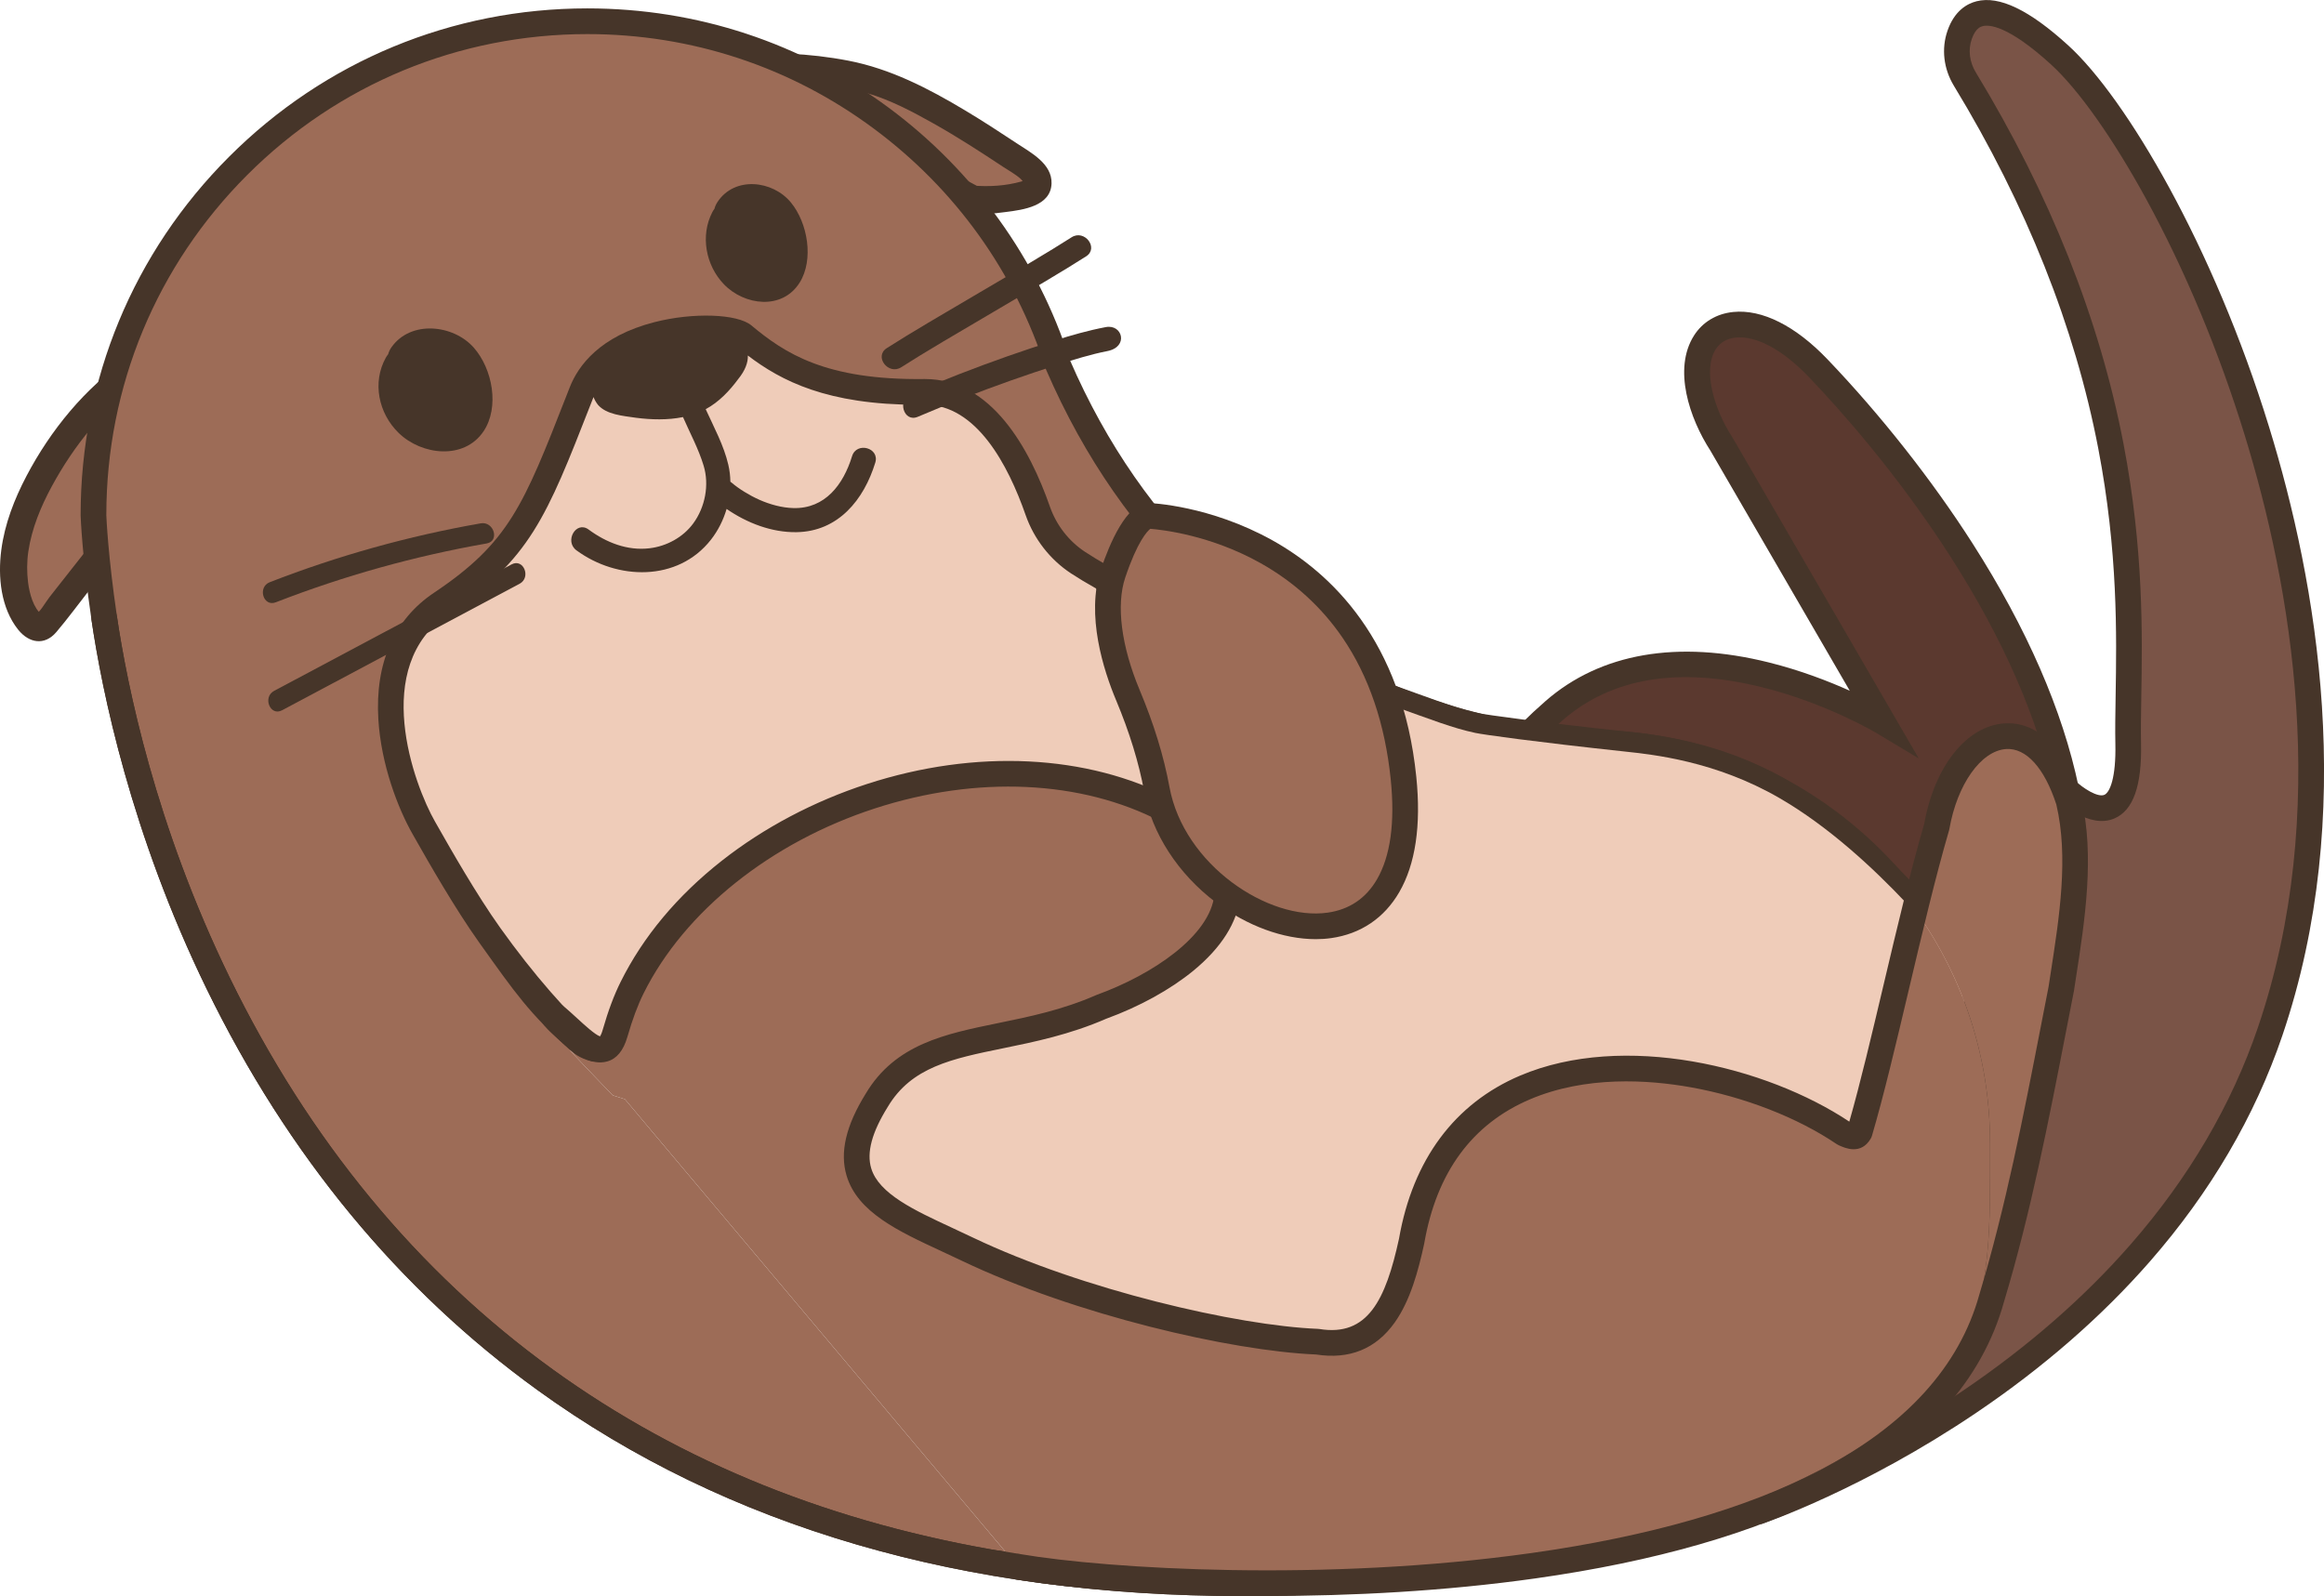
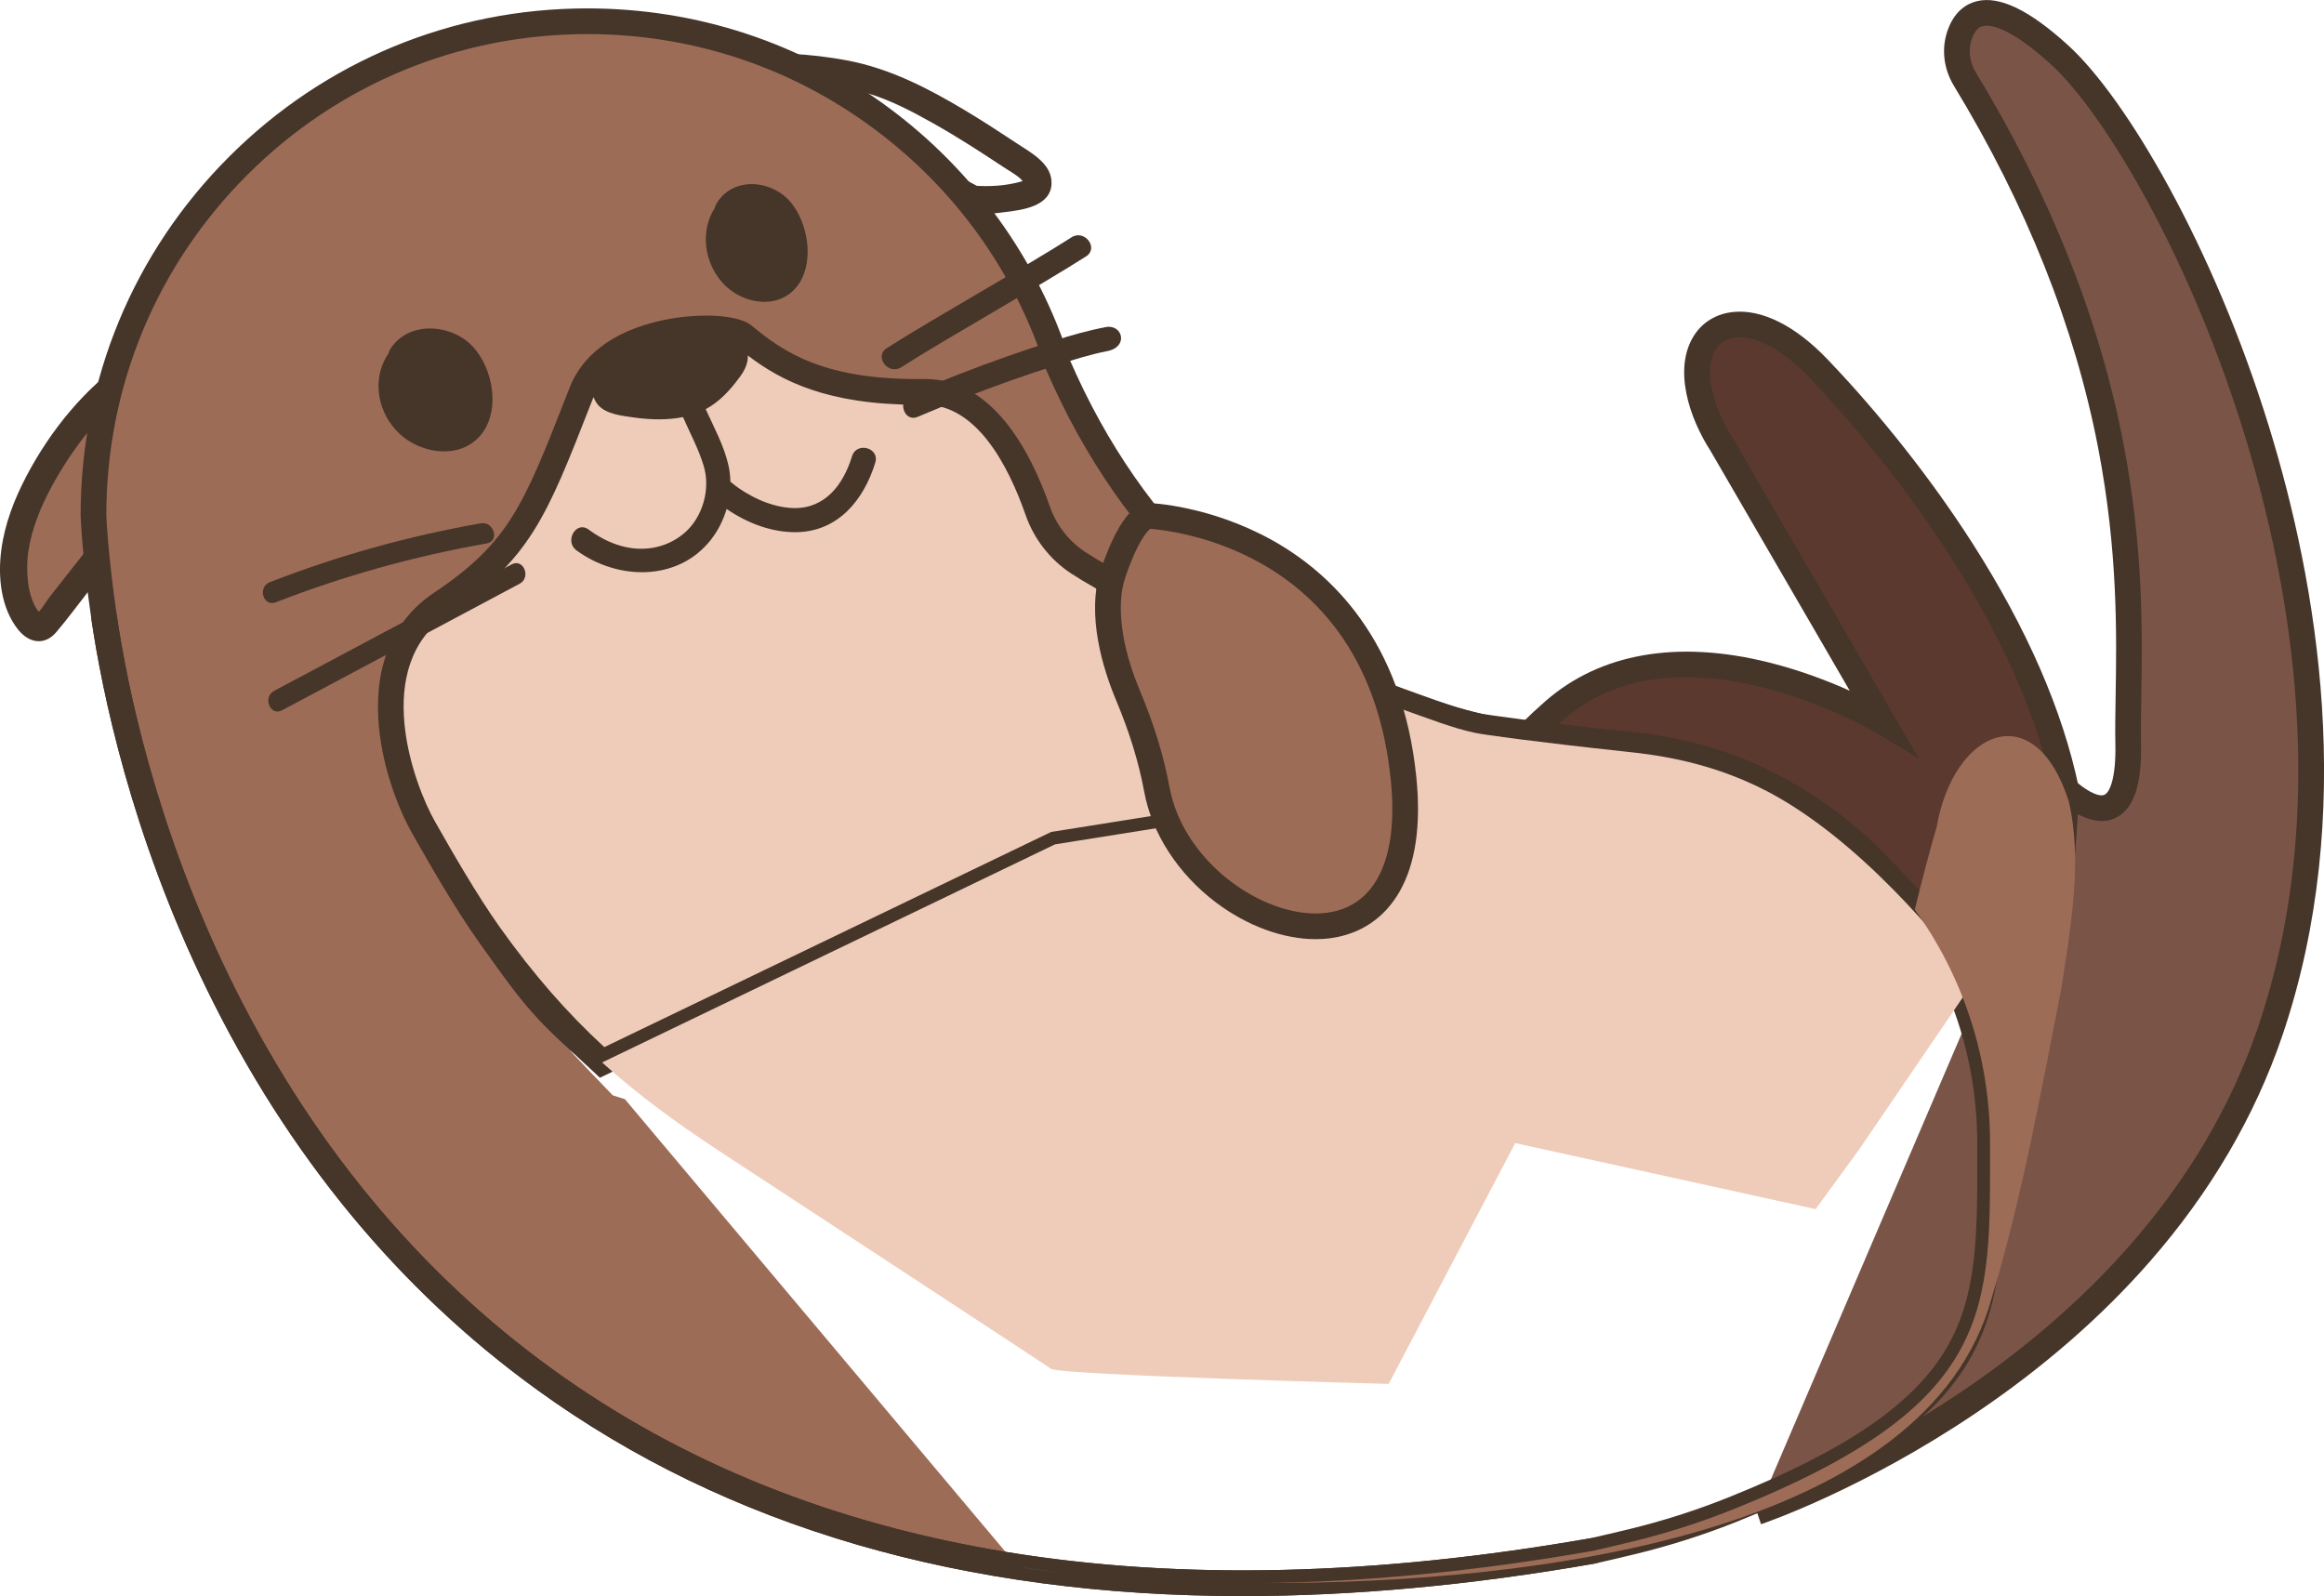
<svg xmlns="http://www.w3.org/2000/svg" viewBox="0 0 1354.4 930.24" data-name="Layer 2" id="Layer_2">
  <defs>
    <style>
      .cls-1 {
        fill: #efccb9;
      }

      .cls-2 {
        fill: #9d6c57;
      }

      .cls-3 {
        fill: #c19787;
      }

      .cls-4 {
        fill: #463529;
      }

      .cls-5 {
        fill: #5b392f;
      }

      .cls-6 {
        fill: #7a5447;
      }
    </style>
  </defs>
  <g data-name="Layer 1" id="Layer_1-2">
    <g>
-       <path d="M425.02,40.3c29.19-3.14,69.18-.54,96.06,11.26,26.88,11.8,51.48,28.15,75.92,44.42,4.68,3.11,9.99,8.59,7.13,13.43-1.37,2.31-4.16,3.31-6.76,4.01-9.84,2.65-20.14,3.57-30.29,2.68L425.02,40.3Z" class="cls-2" />
      <path d="M425.02,48.22c26.57-2.76,54.54-1.54,80.26,6.04,13.67,4.03,26.43,10.77,38.8,17.73,13.87,7.8,27.25,16.45,40.51,25.24,3.42,2.26,7.26,4.32,10.3,7.08,.44,.4,2.24,2.85,2.23,1.68-.01-1.31-.51-.6-1.86-.22-9.17,2.6-18.72,3.12-28.19,2.4,1.33,.36,2.67,.72,4,1.08-41.53-22.16-83.07-44.32-124.6-66.49-5.82-3.1-11.64-6.21-17.46-9.31-8.99-4.8-17,8.87-8,13.68,33.93,18.1,67.86,36.21,101.79,54.31,13.28,7.08,26.4,14.69,39.92,21.3,6.51,3.18,16.42,1.71,23.41,.83,10.09-1.27,26.28-3.4,26.7-16.63,.37-11.53-12.07-17.98-20.25-23.4-9.95-6.59-19.96-13.11-30.21-19.24-21.3-12.76-43.43-24.22-68-28.95-22.74-4.38-46.34-5.37-69.37-2.98-4.26,.44-7.92,3.32-7.92,7.92,0,3.94,3.64,8.37,7.92,7.92Z" class="cls-4" />
    </g>
    <g>
      <path d="M78.51,215.91C46.66,237.09,7.19,291.17,7.95,331.7c.21,11.37,2.36,23.72,10.25,32.08,1.07,1.14,2.35,2.23,3.83,2.38,2.17,.21,3.84-1.64,5.17-3.33,12.49-15.87,24.98-31.75,37.47-47.62l13.84-99.29Z" class="cls-2" />
      <path d="M74.52,209.07c-24.87,16.75-45.18,41.9-59.05,68.29-7.1,13.52-12.74,28-14.72,43.21-2.04,15.62-.31,33.75,9.84,46.43,6.26,7.82,15.36,9.48,22.22,1.42,6.74-7.91,12.91-16.41,19.34-24.58,3.02-3.84,6.04-7.68,9.06-11.52,3.33-4.24,7.58-8.48,10.3-13.12,.87-1.49,.95-2.99,1.18-4.64,2.34-16.78,4.68-33.57,7.02-50.35,2.15-15.4,4.29-30.8,6.44-46.2,.59-4.23-1.03-8.51-5.53-9.74-3.7-1.02-9.15,1.27-9.74,5.53-4.03,28.93-8.06,57.86-12.1,86.8-.58,4.16-1.16,8.33-1.74,12.49l2.04-3.5c-6.85,8.71-13.7,17.41-20.55,26.12-3.22,4.1-6.45,8.19-9.67,12.29-2.53,3.22-5.75,9.55-9.58,11.21l4-1.08c.79-.07-1.47-2.43-1.99-3.28-1.01-1.62-1.85-3.31-2.5-5.1-1.2-3.27-1.98-6.75-2.42-10.2-.75-5.95-.74-12.19,.14-18.13,1.98-13.38,7.29-26.2,13.7-38.01,12.55-23.16,30.28-45.81,52.31-60.65,8.41-5.67,.49-19.4-8-13.68Z" class="cls-4" />
    </g>
    <g>
      <path d="M617.84,916.51c29.23,3.31,70.68,6.02,117.86,6.15-41.74,.48-80.98-1.68-117.86-6.15Z" class="cls-2" />
      <path d="M1115.92,530.08c-11.15,45.25-22.06,95.45-32.16,129.77-2.33,3.97-5.44,2.47-9.17,.77-70.59-47.79-228.57-71.91-251.91,62.7-6.69,30.85-17.61,64.71-54.91,58.67-48.94-1.95-139.6-23.22-203.93-53.9-42.26-20.37-86.07-33.43-52.9-86.81,24.68-41.52,75.69-30.29,130.97-54.49,55.96-20.31,111.72-69.74,38.22-114.52-104.2-54.41-260.8,.94-311.74,103.3-4.24,8.53-7.34,17.57-9.97,26.73-6.17,21.39-21.1,.92-35.21-10.4l22.61,26.89c-2.59-.51-8.4-2.09-13.25-6.47-4.93-4.44,24.54,26.07,24.54,26.07l7.08,2.25,229.11,272.51C191.22,851.6,82.69,509.55,60.71,360.04c-5.44-37.01-6.24-59.85-6.24-59.85C54.47,141.23,183.34,12.37,342.3,12.37c128.38,0,237.13,84.05,274.22,200.15,0,.01,.01,.01,.01,.03,95.1,220.09,309.86,220.36,309.86,220.36,78.06,0,147.16,38.32,189.53,97.17Z" class="cls-2" />
    </g>
    <g>
      <path d="M1204.09,460.25s37.58,37.25,36.19-26.86c-1.38-63.12,17.74-201.55-95.21-387.32-4.71-7.74-6.01-17.2-3.03-25.76,4.69-13.46,18.41-24.62,58.23,11.66,63.72,58.04,201.86,336.36,122.74,569.17-68.8,202.44-299.11,280.1-299.11,280.1" class="cls-6" />
      <path d="M1026.3,888.33l-4.78-14.19c.57-.19,57.69-19.75,122.31-63.49,37.82-25.6,70.78-54.35,97.96-85.47,33.85-38.74,58.79-81.29,74.14-126.46,42.71-125.68,19.3-257.26-7.87-345.51-14.88-48.35-34.65-95.72-57.17-136.98-19.33-35.42-39.61-64.12-55.66-78.73-25.06-22.83-36.11-23.18-39.68-22.27-1.04,.26-4.19,1.06-6.44,7.54-2.19,6.27-1.33,13.35,2.36,19.41,43.19,71.04,72.15,143.87,86.08,216.48,11.8,61.51,10.97,111.13,10.37,147.36-.17,10.4-.32,19.37-.15,27.21,.54,24.74-4.53,39.06-15.48,43.77-14.87,6.39-31.6-9.58-33.46-11.42l10.53-10.64c4.53,4.45,13.2,9.97,17.03,8.31,3.23-1.4,6.85-10.01,6.42-29.68-.18-8.13-.02-17.24,.15-27.79,.59-35.58,1.41-84.3-10.1-144.29-13.59-70.85-41.91-142.01-84.17-211.52-6.01-9.9-7.36-21.6-3.7-32.11,4.05-11.64,11.43-15.73,16.9-17.12,13.28-3.37,30.76,5.04,53.45,25.71,33.56,30.57,84.54,116.77,117.05,222.38,27.82,90.37,51.74,225.26,7.74,354.73-16.01,47.11-41.99,91.41-77.21,131.69-28.09,32.11-62.08,61.74-101.04,88.07-66.25,44.77-123.16,64.22-125.55,65.03Z" class="cls-4" />
    </g>
    <g>
      <path d="M853.06,520.49s-21.05-41.92,52.56-106.23c73.62-64.31,191.54,6.41,191.54,6.41l-93.97-161.91c-10.52-16.19-20.07-42.71-9.64-59.16,9.71-15.32,35.89-16.54,65.97,14.89,50.97,53.26,124.18,148.22,144.58,245.76,0,0-2.28,75.38-17.17,137.75" class="cls-5" />
      <path d="M1194.2,599.74l-14.56-3.48c13.69-57.3,16.62-126.78,16.94-135.36-9.05-42.57-29.1-88.36-59.62-136.1-31.08-48.62-65.25-86.74-82.85-105.13-15.08-15.76-30.55-24.12-42.45-22.94-5.19,.52-9.26,2.9-11.79,6.88-7.65,12.06-.96,34.82,9.6,51.07l.2,.32,108.54,187.02-24.89-14.93c-.28-.17-29.25-17.35-66.47-26.56-48.66-12.05-87.79-5.53-116.3,19.37-19.68,17.19-44.53,43.59-51.17,71.7-3.83,16.23,.24,25.25,.42,25.62l-.05-.1-13.38,6.72c-.97-1.92-22.77-47.87,54.33-115.22,32.02-27.98,77.02-35.77,130.11-22.54,18.54,4.62,34.92,10.98,47.2,16.49l-81.2-139.9c-12.17-18.8-21.94-47.58-9.58-67.08,5.01-7.9,13.16-12.79,22.95-13.76,16.76-1.67,36.19,8.09,54.75,27.48,31.05,32.44,61.11,70.59,84.65,107.42,31.71,49.61,52.52,97.38,61.84,141.98l.18,.87-.03,.89c-.09,3.11-2.47,76.87-17.38,139.27Z" class="cls-4" />
    </g>
    <path d="M724.23,930.24c-162.72,0-300.41-40.12-410.95-120.03-80.74-58.36-145.6-136.99-192.78-233.7-44.26-90.73-61.1-173.89-67.2-215.39-5.44-37-6.28-59.72-6.31-60.67,0-.09,0-.17,0-.26,0-78.88,30.72-153.04,86.5-208.81C189.26,35.6,263.42,4.89,342.3,4.89c63.87,0,124.66,20.06,175.8,58.01,24.61,18.26,46.16,40.13,64.05,65,18.05,25.08,31.97,52.66,41.38,81.97,21.2,48.98,50.25,90.77,86.33,124.2,28.92,26.8,62.43,48.35,99.59,64.06,63.53,26.85,116.43,27.3,116.96,27.3,64.32,0,124.81,25.05,170.3,70.54,45.49,45.49,70.55,105.97,70.55,170.31,0,2.75,0,5.48,0,8.16,.06,47.05,.12,84.21-19.63,118.3-20.83,35.95-62.47,64.94-135.05,94-19.32,7.74-39.41,14.16-59.73,19.08-7.43,1.8-15.22,3.63-23.14,5.42-.12,.03-.24,.05-.37,.07-72.22,12.62-140.63,18.93-205.12,18.93ZM61.95,300.05c.07,1.83,1.05,24.17,6.16,58.9,5.97,40.64,22.47,122.08,65.85,211,46.09,94.47,109.37,171.23,188.09,228.13,150.91,109.08,354.3,142.23,604.54,98.52,7.79-1.77,15.44-3.56,22.75-5.33,19.62-4.76,39.03-10.96,57.69-18.43,69.25-27.73,108.62-54.75,127.66-87.6,17.73-30.6,17.68-65.98,17.62-110.78,0-2.69,0-5.42,0-8.18,0-60.34-23.5-117.06-66.16-159.72-42.67-42.66-99.39-66.16-159.73-66.16-2.26,0-55.97-.39-122.17-28.23-38.88-16.35-73.95-38.84-104.24-66.83-37.8-34.94-68.17-78.57-90.27-129.69-.12-.27-.23-.55-.33-.84h0c-17.95-56.18-52.6-104.55-100.21-139.88-48.54-36.02-106.25-55.06-166.88-55.06-74.88,0-145.29,29.16-198.24,82.11-52.92,52.92-82.08,123.25-82.11,198.08ZM928.06,903.94h0Z" class="cls-4" />
    <path d="M724.23,930.24c-162.72,0-300.41-40.12-410.95-120.03-80.74-58.36-145.6-136.99-192.78-233.7-44.26-90.73-61.1-173.89-67.2-215.39-.6-4.09,2.23-7.89,6.32-8.49,4.1-.6,7.89,2.23,8.49,6.32,5.97,40.64,22.47,122.08,65.85,211,46.09,94.47,109.37,171.23,188.09,228.13,150.95,109.11,354.4,142.25,604.72,98.49,4.08-.71,7.95,2.01,8.66,6.08,.71,4.07-2.01,7.95-6.08,8.66-72.22,12.62-140.63,18.93-205.12,18.93Z" class="cls-4" />
    <path d="M1151.46,570.2l-1.66,2.43c-8.29-11.31-56.27-74.76-112.61-107.41-37.59-21.78-74.14-25.46-90.26-27.2-52.81-5.68-82.22-9.81-87.12-10.85-13.25-2.82-24.82-7.46-49.19-16.13-39.2-13.94-115.91-41.88-163.71-67.72l21.04,60.08,18.39,77.33-71.49,11.39-263.96,127.12c-23.2-20.87-44.19-44.36-65.41-74.07-15.82-22.15-33.61-54.16-38.37-62.45-16.1-28.1-38.27-98.73,9.92-130.97,46.78-31.3,55.4-55.38,81.96-123.23,15.88-40.57,84.73-40.93,94.11-33.1,21.39,17.85,47.07,33.7,105.38,32.98,37.83-.47,57.61,44.37,66.34,69.39,4.32,12.36,12.54,22.97,23.49,30.16,43.43,28.49,137.77,62.93,182.7,78.91,24.37,8.67,35.94,13.31,49.2,16.13,4.89,1.04,34.31,5.17,87.12,10.85,16.12,1.74,52.66,5.42,90.25,27.2,62,35.93,113.88,109.16,113.88,109.16Z" class="cls-1" />
    <path d="M525.28,214.02c25.94-16.68,81.76-47.95,107.71-64.62,7.56-4.86-.97-15.94-8.51-11.09-25.94,16.68-81.76,47.95-107.71,64.62-7.56,4.86,.97,15.94,8.51,11.09h0Z" class="cls-4" />
    <path d="M534.89,242.92c17.82-7.59,35.85-14.65,54.11-21.11,9.13-3.23,18.3-6.32,27.53-9.26,9.21-2.94,19.18-6.03,28.78-7.91,12.64-2.47,8.84-15.83-.85-14-10.23,1.94-20.06,4.75-29.86,7.85-9.23,2.92-18.42,5.98-27.55,9.19-18.97,6.67-37.71,13.98-56.21,21.86-8.18,3.48-4.24,16.91,4.05,13.38h0Z" class="cls-4" />
    <path d="M280.14,305.02c-42,7.36-83.16,18.85-122.91,34.3-7.28,2.83-3.85,14.58,3.5,11.72,39.75-15.45,80.9-26.94,122.91-34.3,7.74-1.36,4.18-13.06-3.5-11.72h0Z" class="cls-4" />
    <path d="M298.16,328.94c-46.13,24.57-92.27,49.14-138.4,73.72-6.88,3.66-2.31,15.02,4.64,11.31,46.13-24.57,92.27-49.14,138.4-73.72,6.88-3.66,2.31-15.02-4.64-11.31h0Z" class="cls-4" />
    <path d="M1157.57,565.87c-2.16-3.04-53.55-74.98-116.24-111.31-38.43-22.26-76.32-26.34-92.5-28.09l-.7-.07c-51.35-5.52-81.59-9.72-86.36-10.73-10.2-2.17-19.69-5.59-35.41-11.26-3.87-1.39-8.11-2.92-12.84-4.6-89.9-31.98-150.83-58.26-181.1-78.12-9.47-6.22-16.76-15.58-20.53-26.37-11.87-34.01-34.12-74.41-72.81-74.41-.23,0-.46,0-.69,0-57.3,.7-81.09-15.05-100.49-31.25-8.14-6.79-33.99-7.67-56.45-1.91-31.74,8.14-44.4,25.18-49.43,38.03l-1.78,4.55c-25.14,64.26-33.6,85.9-77.37,115.19-23.17,15.5-34.37,40.99-32.38,73.71,1.61,26.45,11.45,52.06,20.13,67.21,.52,.9,1.19,2.09,2,3.51,6.72,11.83,22.46,39.53,36.77,59.56,21.08,29.52,28.9,40.96,53.18,62.8l17.05,15.84,267.49-128.82,78.38-12.49-20.26-85.18-.09-.38-14.97-42.75c34.59,16.97,83.27,36.55,147.94,59.55,4.71,1.68,8.95,3.2,12.81,4.6,16.31,5.87,26.15,9.42,37.34,11.8,6.02,1.28,37.27,5.53,87.87,10.97l.7,.08c16.53,1.78,50.93,5.48,86.61,26.16,54.76,31.73,101.51,93.33,110.32,105.35l6.25,8.53,10.57-15.46-3.01-4.25Zm-496.81-160.36l16.43,69.1-64.6,10.29-260.4,125.4c-21.91-20.19-41.27-42.39-60.62-69.48-13.86-19.4-29.33-46.63-35.93-58.26-.83-1.44-1.51-2.65-2.04-3.56-12.45-21.75-37.8-90.66,7.59-121.03,47.68-31.9,57.29-56.48,82.99-122.18l1.71-4.36c.68,1.7,1.58,3.27,2.66,4.6,5,5.62,14.17,6.3,22.16,7.47,8.85,1.13,18.37,1.41,27.33-.41,4.09,9.34,9.07,18.53,12.03,28.32,3.4,11.17,.89,24.25-6.09,33.71-5.94,8.06-15.45,13.21-25.33,14.42-13.01,1.59-25.29-3.31-35.62-10.91-7.28-5.36-14.29,6.81-7.08,12.12,23.67,17.43,58.99,18.48,78.33-6.13,4.14-5.26,7.26-11.45,9.18-17.99,11.93,8.24,26.39,13.78,40.79,13.54,24.23-.4,39.2-18.82,45.86-40.55,2.66-8.65-10.89-12.35-13.54-3.73-5.09,16.6-15.73,30.66-34.12,30.24-6.73-.16-13.76-2.11-19.92-4.85-5.91-2.64-11.93-6.36-16.16-9.98-.24-.2-.47-.38-.72-.55-.05-3.32-.44-6.61-1.18-9.82-2.61-11.28-8.39-21.89-13.2-32.44,7.86-4.22,14.06-10.94,18.9-17.49,4.03-4.93,5.84-9.64,5.67-13.79,19.45,14.82,46.31,28.7,98.95,28.7,1.24,0,2.51,0,3.78-.03h.48c29.94,0,48.44,34.96,58.7,64.38,4.85,13.88,14.25,25.93,26.45,33.95,4.32,2.83,9.21,5.77,14.68,8.84l21.88,62.46Z" class="cls-4" />
    <g>
      <path d="M237.54,213.13c-7.8,12.33-1.41,30.26,12.85,36.03,4.35,1.76,9.5,2.45,13.85,.69,8.9-3.6,9.99-14.76,8.19-23.5-1.56-7.51-4.64-15.33-11.44-19.79-6.81-4.46-18.09-3.64-21.79,3.22" class="cls-4" />
      <path d="M281.78,251.41c-11.31,16.8-36.02,13.95-49.41,.96-11.88-11.52-15.49-29.59-7.55-43.84,.42-.75,.88-1.44,1.39-2.06,.37-1.36,.99-2.75,1.96-4.11,11.18-15.84,36-13.28,47.94,.25,10.96,12.42,15.11,34.77,5.68,48.79Z" class="cls-4" />
    </g>
    <g>
      <path d="M426.49,128.07c-6.97,11.82-1.26,29,11.48,34.52,3.89,1.69,8.48,2.34,12.37,.66,7.95-3.45,8.93-14.15,7.31-22.52-1.39-7.2-4.14-14.69-10.22-18.96-6.08-4.27-16.16-3.49-19.46,3.08" class="cls-4" />
      <path d="M466,164.75c-10.1,16.1-32.17,13.37-44.12,.93-10.62-11.03-13.83-28.34-6.76-42.01,.37-.72,.79-1.37,1.25-1.97,.33-1.3,.89-2.63,1.75-3.93,9.97-15.19,32.15-12.72,42.81,.24,9.8,11.91,13.5,33.31,5.08,46.74Z" class="cls-4" />
    </g>
    <path d="M1149.8,572.63l-66.26,97.25-25.4,34.83-175.08-38.47-73.76,140.35s-191.59-5.1-196.77-8.81c-3.28-2.36-112.66-74.04-192.32-126.22-26.05-17.06-48.57-33.65-69.32-52.32l263.96-127.12,71.49-11.39-18.39-77.33-21.04-60.08c47.8,25.84,124.51,53.78,163.71,67.72,24.37,8.67,35.94,13.31,49.19,16.13,4.9,1.04,34.31,5.17,87.12,10.85,16.12,1.74,52.67,5.42,90.26,27.2,56.34,32.65,104.32,96.1,112.61,107.41Z" class="cls-1" />
-     <path d="M1151.07,574.38l-67.92,99.68-25.4,34.83-175.08-38.47-73.76,140.35s-191.59-5.1-196.77-8.81c-3.29-2.36-112.67-74.04-192.32-126.22-27.26-17.86-50.66-35.18-72.2-54.93l3.27-1.57c20.75,18.67,43.27,35.26,69.32,52.32,79.66,52.18,189.04,123.86,192.32,126.22,5.18,3.71,196.77,8.81,196.77,8.81l73.76-140.35,175.08,38.47,25.4-34.83,66.26-97.25c.84,1.14,1.27,1.75,1.27,1.75Z" class="cls-3" />
    <g>
-       <path d="M1009.8,879.79c-19.09,7.64-38.71,13.9-58.7,18.75-6.64,1.61-14.35,3.43-23.04,5.4-69.22,12.1-133.04,18.03-191.9,18.72-.15,0-.31,0-.46,0-47.18-.13-88.63-2.84-117.86-6.15-8.3-1-16.48-2.12-24.54-3.36l-229.11-272.51-7.08-2.25s-29.47-30.51-24.54-26.07c4.85,4.38,10.66,5.96,13.25,6.47l-5.65-11.98c14.11,11.32,12.08,16.88,18.25-4.51,2.63-9.16,5.73-18.2,9.97-26.73,50.94-102.36,207.54-157.71,311.74-103.3,73.5,44.78,17.74,94.21-38.22,114.52-55.28,24.2-106.29,12.97-130.97,54.49-33.17,53.38,10.64,66.44,52.9,86.81,64.33,30.68,154.99,51.95,203.93,53.9,37.3,6.04,48.22-27.82,54.91-58.67,23.34-134.61,181.32-110.49,251.91-62.7,3.73,1.7,6.84,3.2,9.17-.77,10.1-34.32,21.01-84.52,32.16-129.77,27.6,38.32,43.85,85.35,43.85,136.19,0,96.84,4.61,151.61-149.97,213.52Z" class="cls-2" />
      <path d="M593.3,913.15c8.06,1.24,16.24,2.36,24.54,3.36-9.56-1.08-17.82-2.22-24.54-3.36Z" class="cls-2" />
      <path d="M1201.25,576.45c-11.73,59.63-22.72,121.02-40.48,179.98-37.8,137.18-264.17,166.64-424.61,166.23,58.86-.69,122.68-6.62,191.9-18.72,8.69-1.97,16.4-3.79,23.04-5.4,19.99-4.85,39.61-11.11,58.7-18.75,154.58-61.91,149.97-116.68,149.97-213.52,0-50.84-16.25-97.87-43.85-136.19,4.23-17.16,8.5-33.61,12.77-48.21,9.84-56.37,56.96-76.9,76.92-15.02,8.26,34.67,1.05,74.16-4.36,109.6Z" class="cls-2" />
-       <path d="M738.76,930.2c-63.22,0-117.1-4.65-146.71-9.67-4.08-.69-6.82-4.56-6.13-8.63,.69-4.08,4.56-6.82,8.63-6.13,51.55,8.75,178.07,16.31,298.12-.63,68.22-9.63,124.55-25.78,167.45-48.02,50.43-26.14,81.86-60.69,93.43-102.68,.02-.06,.03-.11,.05-.17,15.35-50.98,25.73-104.39,35.77-156.05,1.5-7.71,2.99-15.4,4.5-23.06,.39-2.57,.8-5.17,1.2-7.78,5.18-33.38,10.53-67.9,3.33-98.5-6.95-21.36-17.64-33.12-29.33-32.31-14.59,1.02-28.47,20.62-33,46.6-.05,.27-.11,.55-.19,.81-7.87,26.92-15.78,60.39-23.43,92.76-7.52,31.81-14.62,61.86-21.5,85.23-.17,.59-.42,1.15-.73,1.68-5.71,9.71-15.03,5.47-18.53,3.87l-.2-.09c-.38-.17-.75-.38-1.1-.61-22.86-15.48-53.87-27.55-85.08-33.12-24.77-4.42-61.13-6.8-93.61,7.01-33.74,14.35-54.49,42.57-61.65,83.89-.02,.1-.04,.21-.06,.31-3.36,15.48-8.02,33.03-17.19,45.92-10.93,15.37-26.33,21.64-45.77,18.62-49.62-2.08-140.19-23.02-206.41-54.6-4.01-1.93-8.08-3.82-12.01-5.64-25.13-11.66-48.87-22.67-55.24-44.02-4.04-13.53-.39-29.16,11.18-47.79,17.17-28.83,46.22-34.78,76.96-41.07,18.45-3.78,37.52-7.68,57.41-16.39,.15-.06,.3-.12,.45-.18,32.3-11.72,65.96-34.34,68.37-58.43,1.46-14.64-9.06-28.95-31.28-42.53-46.42-24.15-107.09-26.94-166.51-7.65-60.65,19.69-111.06,59.98-134.84,107.76-3.48,6.99-6.49,15.08-9.49,25.47-2.28,7.92-6.22,12.72-11.71,14.26-9.45,2.65-19.07-4.23-28.25-12.68-2.68-2.47-5.9-5.19-8.46-8.3s-2.39-7.21,.19-10.44c2.59-3.22,7.3-3.74,10.52-1.15,3,2.41,5.96,5.13,8.83,7.77,3.58,3.29,10.02,9.22,12.95,10.2,.35-.54,.94-1.67,1.55-3.8,3.25-11.28,6.58-20.17,10.47-27.99,13.14-26.4,32.97-50.15,58.96-70.59,24.45-19.23,53.72-34.7,84.66-44.74,63.31-20.55,128.29-17.37,178.28,8.73,.15,.08,.29,.16,.43,.24,27.7,16.87,40.69,36.03,38.6,56.93-1.47,14.7-10.84,29.54-27.12,42.91-13.41,11.02-31.45,20.97-50.81,28.02-21.26,9.27-41.93,13.51-60.18,17.24-29.81,6.1-53.35,10.92-67.14,34.12-.03,.04-.05,.08-.08,.13-9.2,14.8-12.33,26.47-9.59,35.67,4.45,14.89,25.21,24.52,47.2,34.72,3.98,1.85,8.1,3.76,12.18,5.72,63.8,30.42,154.01,51.28,200.98,53.16,.3,.01,.6,.04,.9,.09,28.05,4.55,38.55-16.79,46.36-52.71,8.01-45.91,32.39-78.75,70.52-94.96,60.34-25.65,143.57-5.41,191.9,26.8,6.41-22.39,13.08-50.63,20.13-80.44,7.66-32.4,15.58-65.9,23.52-93.12,5.97-33.5,24.67-57.01,46.63-58.54,19.2-1.33,35.48,14.31,44.71,42.93,.06,.19,.11,.37,.16,.56,7.98,33.54,2.13,71.26-3.03,104.55-.41,2.66-.82,5.29-1.22,7.91-.02,.11-.03,.21-.06,.31-1.51,7.7-3.02,15.43-4.52,23.19-10.1,52-20.55,105.76-36.11,157.43-12.74,46.13-46.71,83.78-100.95,111.9-44.4,23.02-102.35,39.69-172.24,49.55-52.99,7.48-107.27,10.24-156,10.24Z" class="cls-4" />
    </g>
    <g>
      <path d="M669.17,300.65s133.68,4.52,148.78,152.98c13.91,136.71-128.5,89.33-143.76,6.5-3.49-18.93-9.48-37.31-16.92-55.07-9.15-21.86-15.7-49.67-8.59-70.83,11.32-33.71,20.49-33.58,20.49-33.58" class="cls-2" />
      <path d="M766.77,547.37c-18.84,0-39.95-7.66-58.13-21.39-22.09-16.67-37.32-40.18-41.8-64.49-3.15-17.09-8.53-34.6-16.46-53.53-7.12-17-17.72-49.49-8.78-76.11,4.88-14.52,14.95-38.86,27.69-38.68,.05,0,.1,0,.15,0,1.44,.05,35.65,1.43,72.12,21.76,33.77,18.83,75.73,58.04,83.85,137.94,2.87,28.22-.48,50.81-9.96,67.15-8.73,15.04-22.41,24.28-39.57,26.73-2.95,.42-5.99,.63-9.09,.63Zm-96.4-239.15c-1.72,1.36-7.47,7.21-14.59,28.39-5.39,16.05-2.33,39.94,8.4,65.56,8.35,19.93,14.03,38.45,17.38,56.6,8.35,45.29,57.68,78.08,92.19,73.15,12.64-1.8,22.31-8.34,28.74-19.42,7.86-13.55,10.56-33.1,8.02-58.12-3.3-32.44-12.76-60.28-28.12-82.73-12.22-17.87-28.24-32.46-47.6-43.35-29.32-16.5-57.75-19.57-64.41-20.08Z" class="cls-4" />
    </g>
-     <polygon points="594.78 905.85 581.51 903.62 580.81 909.02 596.89 910.78 594.78 905.85" class="cls-4" />
  </g>
</svg>